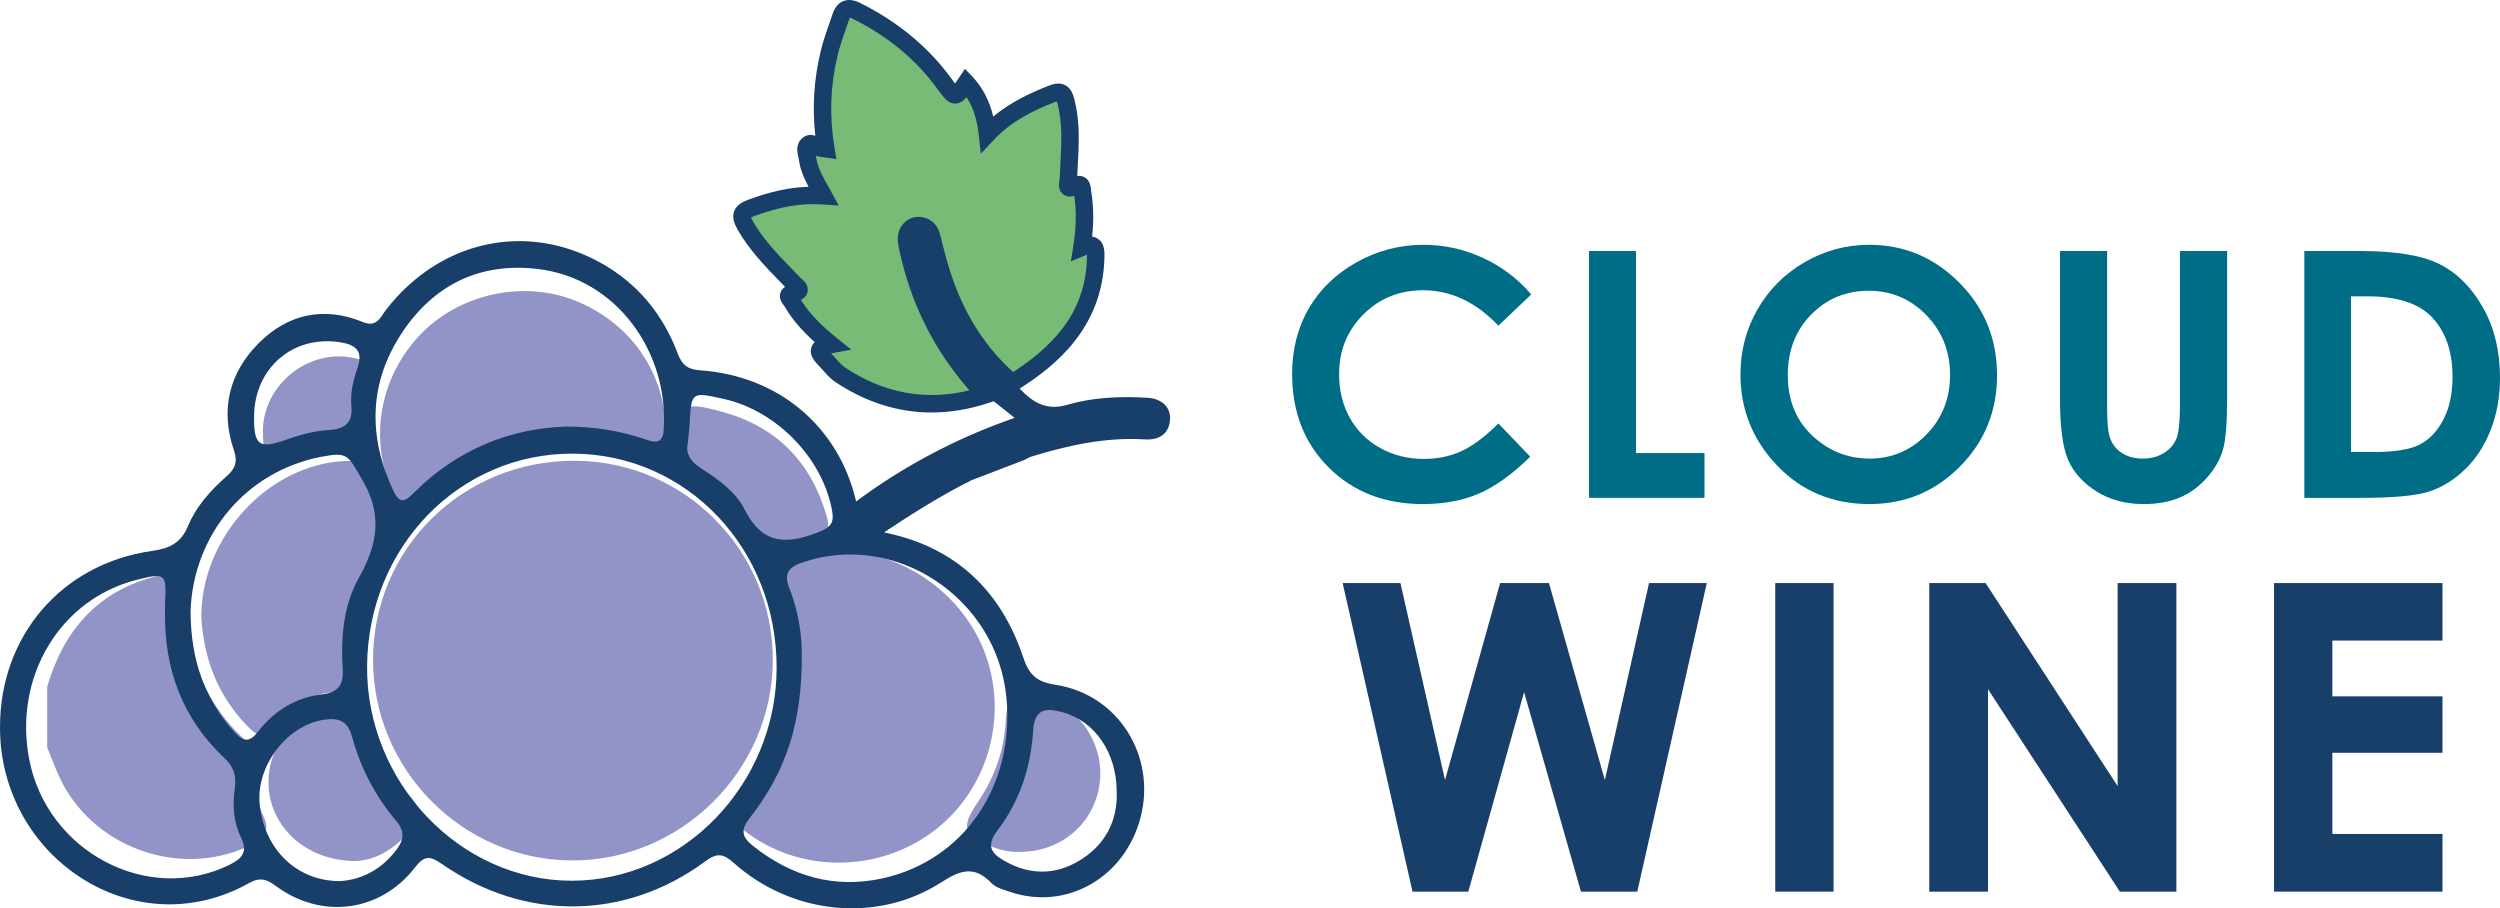
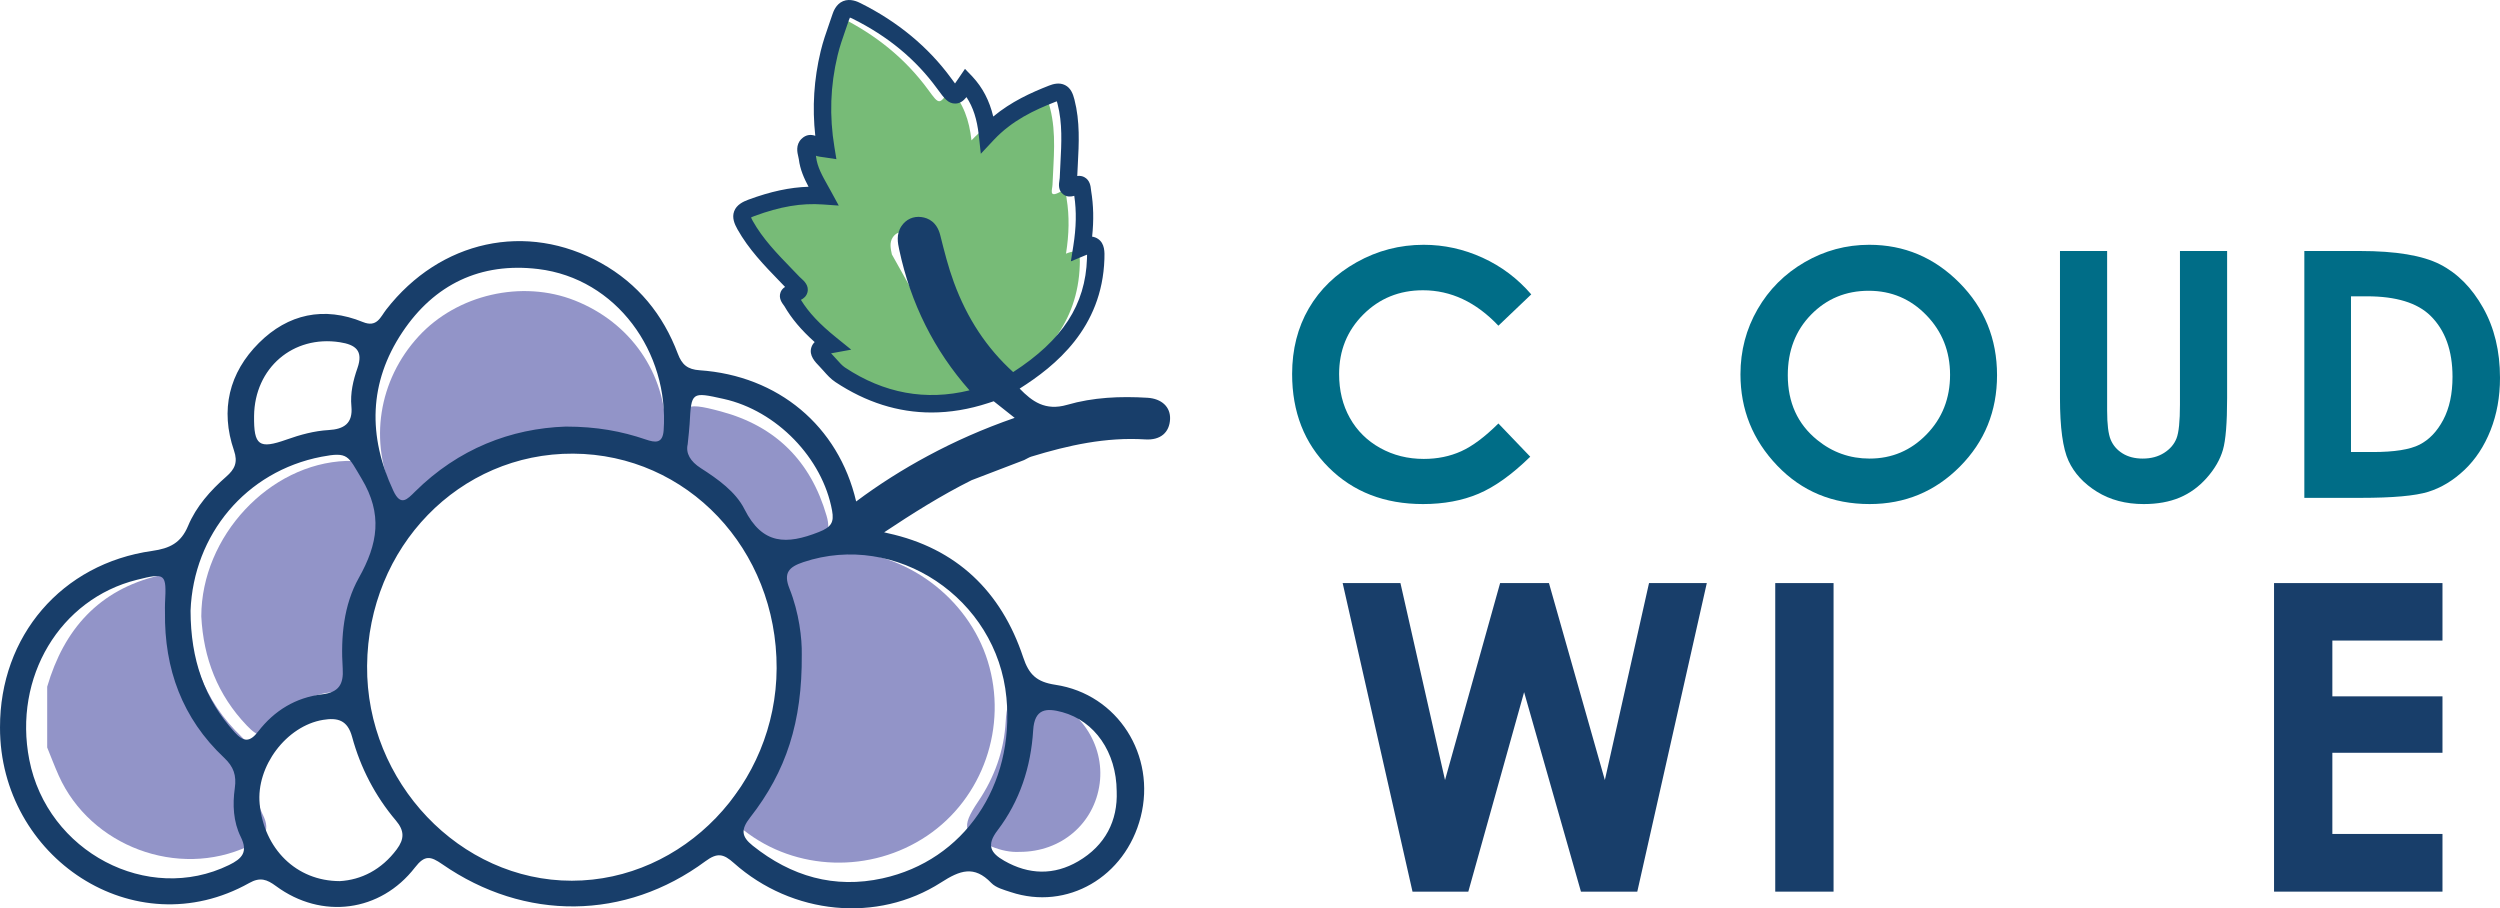
<svg xmlns="http://www.w3.org/2000/svg" version="1.1" x="0px" y="0px" width="822.948px" height="299px" viewBox="0 0 822.948 299" style="enable-background:new 0 0 822.948 299;" xml:space="preserve">
  <style type="text/css">
	.st0{fill:#006D87;}
	.st1{fill:#183E6A;}
	.st2{fill:#9294C8;}
	.st3{fill:#77BB77;}
</style>
  <g id="Layer_1">
</g>
  <g id="Guides">
    <g>
      <g>
        <path class="st0" d="M504.057,96.904l-10.816,10.313     c-7.36-7.777-15.639-11.667-24.836-11.667c-7.765,0-14.305,2.654-19.621,7.962     c-5.318,5.308-7.975,11.851-7.975,19.63c0,5.418,1.176,10.229,3.531,14.433     c2.355,4.202,5.685,7.501,9.99,9.898c4.305,2.395,9.089,3.594,14.35,3.594     c4.49,0,8.591-0.838,12.307-2.516c3.716-1.677,7.8-4.727,12.254-9.151     l10.485,10.941c-6.003,5.859-11.673,9.922-17.014,12.188     c-5.34,2.264-11.434,3.398-18.283,3.398c-12.633,0-22.972-4.006-31.018-12.015     c-8.048-8.01-12.07-18.275-12.07-30.796c0-8.101,1.831-15.301,5.495-21.599     c3.665-6.298,8.913-11.361,15.744-15.191c6.83-3.83,14.187-5.745,22.068-5.745     c6.702,0,13.156,1.416,19.362,4.246C494.216,87.658,499.565,91.685,504.057,96.904z" />
-         <path class="st0" d="M523.078,82.625h15.468v66.507h22.538v14.75H523.078V82.625z" />
        <path class="st0" d="M615.321,80.58c11.496,0,21.382,4.162,29.654,12.485     s12.409,18.469,12.409,30.437c0,11.858-4.08,21.893-12.243,30.106     c-8.164,8.213-18.067,12.319-29.711,12.319c-12.197,0-22.331-4.216-30.401-12.65     c-8.07-8.432-12.105-18.45-12.105-30.051c0-7.769,1.879-14.914,5.638-21.432     c3.759-6.519,8.927-11.683,15.505-15.495     C600.644,82.486,607.728,80.58,615.321,80.58z M615.154,95.715     c-7.52,0-13.844,2.615-18.967,7.845c-5.123,5.229-7.685,11.876-7.685,19.941     c0,8.986,3.225,16.093,9.678,21.322c5.012,4.088,10.763,6.131,17.251,6.131     c7.336,0,13.583-2.651,18.746-7.954c5.161-5.303,7.742-11.84,7.742-19.609     c0-7.734-2.601-14.281-7.798-19.639C628.924,98.395,622.6,95.715,615.154,95.715z" />
        <path class="st0" d="M678.102,82.625h15.523v52.545c0,4.527,0.395,7.727,1.187,9.603     c0.791,1.876,2.099,3.377,3.922,4.499c1.823,1.122,4.022,1.682,6.602,1.682     c2.724,0,5.072-0.624,7.043-1.876c1.968-1.25,3.332-2.842,4.087-4.774     c0.754-1.931,1.132-5.62,1.132-11.067V82.625h15.523v48.444     c0,8.175-0.461,13.847-1.381,17.014c-0.92,3.168-2.678,6.225-5.276,9.17     c-2.596,2.947-5.588,5.128-8.976,6.547c-3.388,1.417-7.329,2.127-11.821,2.127     c-5.893,0-11.022-1.354-15.385-4.061c-4.363-2.706-7.485-6.094-9.362-10.163     c-1.879-4.069-2.817-10.947-2.817-20.633V82.625z" />
        <path class="st0" d="M758.538,82.625h18.325c11.811,0,20.586,1.464,26.326,4.391     c5.74,2.927,10.467,7.687,14.183,14.279c3.716,6.592,5.575,14.289,5.575,23.09     c0,6.262-1.04,12.015-3.118,17.263c-2.08,5.248-4.949,9.603-8.61,13.064     c-3.661,3.463-7.625,5.856-11.893,7.181c-4.268,1.326-11.664,1.989-22.187,1.989     h-18.6V82.625z M773.896,97.539v51.261h7.181c7.071,0,12.199-0.81,15.385-2.432     c3.184-1.622,5.79-4.35,7.816-8.185c2.025-3.833,3.037-8.552,3.037-14.156     c0-8.627-2.411-15.317-7.236-20.074c-4.346-4.276-11.324-6.414-20.936-6.414     H773.896z" />
        <path class="st1" d="M441.974,191.939h19.021l14.675,64.836l18.136-64.836h16.077     l18.403,64.836l14.538-64.836h19.021l-22.884,101.571h-18.545l-18.712-65.666     l-18.367,65.666h-18.367L441.974,191.939z" />
        <path class="st1" d="M584.374,191.939h19.195v101.571h-19.195V191.939z" />
-         <path class="st1" d="M635.076,191.939h18.547l43.461,66.839v-66.839h19.333v101.571h-18.599     l-43.408-66.633v66.633h-19.335V191.939z" />
        <path class="st1" d="M748.566,191.939h55.448v18.919h-36.251v18.367h36.251v18.574h-36.251     v26.722h36.251v18.988h-55.448V191.939z" />
      </g>
      <g>
        <path class="st2" d="M84.856,255.32c0.764-5.467-1.384-9.007-5.21-12.661     c-12.6-12.037-18.171-27.091-17.097-44.406     c0.609-9.809-0.52-11.117-10.32-8.777     c-19.663,4.697-31.162,17.663-36.696,36.575c0,6.667,0,13.335,0,20.002     c1.259,3.081,2.433,6.201,3.791,9.237c10.426,23.312,39.264,34.03,62.305,23.315     c4.777-2.221,7.828-4.619,4.863-10.462     C84.481,264.18,84.256,259.613,84.856,255.32z" />
-         <path class="st2" d="M189.148,151.672c-36.888-0.102-66.264,28.862-66.348,65.418     c-0.083,36.071,29.281,65.881,65.166,66.154     c36.126,0.276,66.264-29.573,66.424-65.785     C254.55,181.238,225.329,151.772,189.148,151.672z" />
        <path class="st2" d="M325.141,217.636c-6.504-20.923-27.025-36.252-49.138-36.174     c-5.17,0.452-10.932,1.411-16.614,3.112     c-5.611,1.68-6.756,4.319-4.859,10.147     c7.75,23.822,4.281,46.17-11.584,65.738     c-4.926,6.076-3.029,8.968,1.907,12.851     c17.088,13.444,41.768,14.289,60.298,1.832     C323.59,262.748,331.812,239.096,325.141,217.636z" />
        <path class="st2" d="M141.736,165.436c19.408-17.205,41.872-21.491,66.577-15.157     c11.035,2.829,10.953,3.15,10.886-8.078     c-0.116-19.416-11.592-35.989-29.973-43.282     c-17.404-6.906-38.775-1.992-51.462,11.832     c-13.216,14.401-16.384,34.755-8.108,52.088     C133.888,171.7,134.56,171.797,141.736,165.436z" />
        <path class="st2" d="M90.855,238.717c5.042-6.913,12.225-10.894,20.972-11.018     c5.739-0.082,7.534-2.711,7.126-8.147c-0.698-9.301-0.486-19.158,4.486-26.872     c7.808-12.115,7.021-22.786,0.228-34.778c-2.576-4.548-4.734-6.354-9.731-6.172     c-25.26,0.92-47.615,24.795-47.676,51.172     c0.712,13.782,5.364,25.889,15.024,35.968     C84.677,242.409,87.222,243.699,90.855,238.717z" />
-         <path class="st2" d="M121.678,237.325c-1.282-4.58-4.139-5.819-8.561-5.713     c-13.56,0.327-24.999,12.365-24.739,26.32     c0.258,13.822,11.883,25.347,28.381,25.5     c6.406-0.072,13.588-3.791,19.005-11.1c2.472-3.335,2.702-6.157-0.251-9.545     C129.041,255.366,124.339,246.837,121.678,237.325z" />
        <path class="st2" d="M342.838,229.309c-8.778-2.299-11.303-0.696-11.779,8.079     c-0.527,9.733-3.682,18.479-9.085,26.485     c-5.714,8.469-5.025,10.819,4.398,14.772c3.116,1.307,6.343,1.945,9.266,1.776     c13.766,0.025,24.611-9.392,26.349-22.484     C363.695,245.083,355.332,232.582,342.838,229.309z" />
        <path class="st2" d="M230.54,161.603c3.631,2.23,7.569,5.155,9.483,8.767     c6.3,11.892,14.766,13.377,26.626,8.617c5.268-2.114,6.99-3.843,5.447-9.186     c-5.2-18-16.766-29.543-34.792-34.367     c-12.805-3.427-13.68-2.597-14.212,11.848     C220.552,153.676,224.472,157.877,230.54,161.603z" />
-         <path class="st2" d="M98.759,151.042c1.201-0.438,2.444-1.279,3.616-1.198     c16.557,1.153,20.032-9.291,21.496-22.796c0.6-5.54-1.133-7.42-5.593-8.752     c-15.519-4.631-31.913,7.758-31.745,24.033     C86.637,152.371,89.509,154.416,98.759,151.042z" />
      </g>
-       <path class="st3" d="M324.42,129.954c-17.01,5.567-32.97,3.276-47.831-6.574    c-1.81-1.199-3.159-3.098-4.709-4.685c-2.059-2.108-4.145-4.234,1.662-5.294    c-5.42-4.376-9.769-8.713-12.88-14.095c-0.486-0.841-2.144-2.259,0.009-2.668    c4.307-0.819,1.645-2.269,0.473-3.498c-5.719-6-11.759-11.698-15.886-19.06    c-1.711-3.053-1.444-4.357,2.115-5.669c7.574-2.792,15.22-4.568,23.7-3.969    c-2.256-4.142-4.719-7.875-5.269-12.361c-0.177-1.445-1.068-3.197,0.015-4.293    c1.345-1.361,2.63,0.476,3.962,0.85c0.547,0.154,1.129,0.184,2.073,0.327    c-1.765-10.712-1.399-21.093,1.08-31.425c0.974-4.06,2.473-7.907,3.785-11.837    c0.956-2.863,2.352-3.551,5.247-2.108c11.48,5.723,21.229,13.477,28.818,23.851    c3.692,5.047,3.64,5.086,7.255-0.24c4.354,4.705,6.266,10.28,6.996,16.899    c6.116-6.53,13.507-10.196,21.325-13.255c3.051-1.194,3.851-0.079,4.545,2.621    c2.153,8.374,1.116,16.806,0.803,25.234c-0.062,1.659-1.329,4.452,2.495,2.372    c2.108-1.147,1.954,1.048,2.143,2.19c0.97,5.862,0.813,11.744-0.196,18.132    c4.626-1.931,4.639,0.561,4.535,3.774c-0.624,19.164-11.912,31.152-27.039,40.615    c-0.644-0.352-1.391-0.589-1.92-1.068c-9.429-8.533-16.042-18.909-20.423-30.824    c-1.9-5.166-3.227-10.463-4.561-15.775c-0.503-2.001-1.518-3.527-3.774-3.834    c-1.65-0.225-2.959,0.432-3.833,1.73c-1.187,1.761-0.692,3.815-0.304,5.629    C302.783,100.158,311.202,116.335,324.42,129.954z" />
+       <path class="st3" d="M324.42,129.954c-17.01,5.567-32.97,3.276-47.831-6.574    c-1.81-1.199-3.159-3.098-4.709-4.685c-2.059-2.108-4.145-4.234,1.662-5.294    c-5.42-4.376-9.769-8.713-12.88-14.095c-0.486-0.841-2.144-2.259,0.009-2.668    c4.307-0.819,1.645-2.269,0.473-3.498c-5.719-6-11.759-11.698-15.886-19.06    c-1.711-3.053-1.444-4.357,2.115-5.669c7.574-2.792,15.22-4.568,23.7-3.969    c-2.256-4.142-4.719-7.875-5.269-12.361c-0.177-1.445-1.068-3.197,0.015-4.293    c1.345-1.361,2.63,0.476,3.962,0.85c0.547,0.154,1.129,0.184,2.073,0.327    c-1.765-10.712-1.399-21.093,1.08-31.425c0.974-4.06,2.473-7.907,3.785-11.837    c11.48,5.723,21.229,13.477,28.818,23.851    c3.692,5.047,3.64,5.086,7.255-0.24c4.354,4.705,6.266,10.28,6.996,16.899    c6.116-6.53,13.507-10.196,21.325-13.255c3.051-1.194,3.851-0.079,4.545,2.621    c2.153,8.374,1.116,16.806,0.803,25.234c-0.062,1.659-1.329,4.452,2.495,2.372    c2.108-1.147,1.954,1.048,2.143,2.19c0.97,5.862,0.813,11.744-0.196,18.132    c4.626-1.931,4.639,0.561,4.535,3.774c-0.624,19.164-11.912,31.152-27.039,40.615    c-0.644-0.352-1.391-0.589-1.92-1.068c-9.429-8.533-16.042-18.909-20.423-30.824    c-1.9-5.166-3.227-10.463-4.561-15.775c-0.503-2.001-1.518-3.527-3.774-3.834    c-1.65-0.225-2.959,0.432-3.833,1.73c-1.187,1.761-0.692,3.815-0.304,5.629    C302.783,100.158,311.202,116.335,324.42,129.954z" />
      <path class="st1" d="M377.719,130.937c-8.931-0.548-17.896-0.158-26.427,2.321    c-7.224,2.1-11.56-1.13-15.647-5.343    c11.769-7.434,27.163-19.903,27.904-42.649c0.074-2.257,0.164-5.065-2.083-6.617    c-0.622-0.428-1.287-0.658-1.96-0.749c0.575-5.42,0.463-10.297-0.332-15.101    c-0.021-0.12-0.032-0.256-0.048-0.398c-0.115-1.088-0.331-3.113-2.206-4.097    c-0.545-0.287-1.323-0.519-2.313-0.371c0.054-1.25,0.12-2.5,0.187-3.75    c0.37-6.968,0.753-14.173-1.113-21.426c-0.487-1.892-1.194-3.775-3.061-4.73    c-1.908-0.977-3.943-0.38-5.306,0.153c-5.875,2.299-12.457,5.28-18.355,10.184    c-1.259-5.257-3.479-9.5-6.816-13.105l-2.49-2.59l-2.026,2.985    c-0.434,0.638-0.874,1.288-1.254,1.821c-0.363-0.476-0.772-1.036-1.159-1.563    l-0.116-0.159c-7.519-10.279-17.564-18.598-29.854-24.724    c-0.818-0.408-3.306-1.65-5.719-0.647c-2.383,0.989-3.244,3.566-3.526,4.413    c-0.343,1.028-0.699,2.05-1.055,3.072c-1.007,2.891-2.048,5.879-2.798,9.004    c-2.22,9.251-2.805,18.404-1.771,27.839c-1.278-0.452-2.99-0.561-4.595,1.062    c-1.919,1.942-1.322,4.45-1.001,5.797c0.07,0.294,0.147,0.584,0.18,0.86    c0.409,3.348,1.716,6.274,3.197,9.049c-6.202,0.194-12.494,1.558-19.774,4.242    c-1.779,0.656-3.923,1.685-4.718,3.838c-0.779,2.111,0.115,4.179,1.093,5.924    c3.696,6.595,8.817,11.882,13.768,16.996c0.634,0.656,1.27,1.312,1.902,1.971    c-0.825,0.504-1.25,1.174-1.47,1.738c-0.747,1.925,0.452,3.524,1.027,4.292    c0.075,0.1,0.149,0.193,0.194,0.262c2.369,4.098,5.526,7.862,9.994,11.865    c-0.484,0.469-0.866,1.043-1.091,1.752c-0.848,2.66,1.224,4.781,2.746,6.341    c0.443,0.453,0.867,0.934,1.292,1.415c1.138,1.287,2.316,2.618,3.885,3.657    c10.068,6.672,20.652,10.016,31.636,10.016c6.108,0,12.34-1.035,18.671-3.107    l1.803-0.59c2.16,1.711,4.393,3.48,6.893,5.461    c-10.524,3.664-19.697,7.746-28.561,12.507    c-8.243,4.428-16.131,9.414-23.619,15.018    c-5.817-24.898-25.732-41.423-51.511-43.191c-3.984-0.273-5.835-1.832-7.186-5.426    c-4.847-12.896-13.15-23.086-25.253-29.857    c-24.546-13.732-53.003-7.503-70.729,15.284    c-1.927,2.478-3.043,6.027-7.708,4.119c-12.83-5.249-24.631-2.657-34.193,6.869    c-9.854,9.818-12.817,22.05-8.223,35.437c1.341,3.909,0.246,6.142-2.546,8.586    c-5.228,4.578-9.902,9.83-12.573,16.232c-2.337,5.603-6.035,7.407-11.804,8.221    c-29.842,4.21-50.163,28.039-50.102,58.119    c-0.063,42.699,44.156,72.436,82.043,51.199c3.569-2.001,5.767-1.234,8.83,1.027    c14.992,11.064,34.358,8.566,45.727-6.143c3.231-4.18,5.145-3.729,8.98-1.07    c27.176,18.841,60.233,18.525,86.606-0.966c3.994-2.952,5.988-2.448,9.418,0.603    c19.157,17.037,47.195,19.84,68.195,6.358c6.195-3.977,10.866-5.714,16.508,0.171    c1.525,1.591,4.157,2.265,6.398,3.01c18.568,6.173,37.727-4.936,42.784-24.736    c5.163-20.217-7.52-40.408-28.081-43.503c-6.179-0.93-8.712-3.357-10.605-9.056    c-7.208-21.694-21.968-35.915-44.524-40.832    c-0.432-0.094-0.844-0.194-1.242-0.299c9.313-6.189,18.752-12.15,28.795-17.163    l17.282-6.62c1.045-0.514,1.648-0.919,2.314-1.123    c12.239-3.754,24.62-6.493,37.568-5.676c5.016,0.317,7.977-2.288,8.164-6.705    C385.327,133.953,382.387,131.223,377.719,130.937z M226.367,146.27    c0.287-2.961,0.539-4.84,0.642-6.728c0.578-10.588,0.566-10.589,11.214-8.227    c17.439,3.869,32.555,19.506,35.679,36.756c0.699,3.859-0.236,5.437-4.372,7.067    c-10.594,4.175-18.555,4.251-24.473-7.532    c-2.875-5.724-8.757-9.91-14.38-13.51    C227.246,151.9,225.685,149.2,226.367,146.27z M132.45,109.356    c10.477-15.7,25.671-23.097,44.725-20.795    c25.745,3.111,43.114,27.354,41.286,53.085    c-0.316,4.453-2.763,4.091-5.93,3.013c-7.929-2.701-16.082-4.228-26.283-4.237    c-18.064,0.604-35.377,7.314-49.586,21.376    c-2.626,2.599-4.725,5.001-7.18-0.246    C121.076,143.579,121.409,125.902,132.45,109.356z M111.866,112.654    c5.164,0.798,7.818,2.774,5.793,8.538c-1.404,3.998-2.399,8.26-1.985,12.533    c0.556,5.737-2.539,7.553-7.477,7.84c-4.774,0.277-9.33,1.528-13.805,3.115    c-9.139,3.243-10.864,2.006-10.756-7.748    C83.813,121.11,96.474,110.275,111.866,112.654z M75.391,284.748    c-26.741,13.056-59.815-4.311-65.749-34.649    c-5.315-27.17,10.081-52.911,35.435-59.243c9.463-2.363,9.755-2.114,9.239,7.789    c-0.049,0.946-0.007,1.898-0.007,2.846c-0.254,18.699,5.686,34.992,19.465,47.945    c3.143,2.955,4.111,5.819,3.52,9.986c-0.771,5.437-0.517,11.065,1.955,16.058    C81.714,280.46,79.712,282.638,75.391,284.748z M77.201,240.998    c-9.886-10.926-14.447-23.791-14.474-39.997    c0.964-24.99,18.194-45.851,43.109-50.651c8.865-1.708,8.694-0.301,13.201,7.224    c6.991,11.672,5.367,21.459-0.913,32.642c-5.013,8.928-5.983,19.481-5.312,29.816    c0.339,5.219-1.288,7.881-6.775,8.529c-8.665,1.024-15.761,5.362-21.031,12.212    C82.142,244.495,80.102,244.204,77.201,240.998z M130.613,279.567    c-5.045,6.784-11.776,10.079-18.737,10.479    c-14.416-0.008-24.965-10.698-26.399-25.379    c-1.213-12.413,8.819-25.71,20.855-27.699c4.78-0.79,8.06,0.028,9.57,5.592    c2.76,10.166,7.589,19.475,14.428,27.551    C133.162,273.455,133.14,276.169,130.613,279.567z M188.246,289.915    c-36.815,0.033-67.738-32.422-67.406-70.746    c0.339-39.125,30.371-70.039,67.845-69.838    c37.525,0.201,67.085,31.377,66.966,70.625    C255.535,258.126,224.939,289.882,188.246,289.915z M340.098,240.402    c0.441-7.213,4.371-7.409,9.607-5.971c10.647,2.924,17.805,13.147,17.889,26.052    c0.374,9.652-3.728,17.821-12.674,23.042c-7.96,4.645-16.214,4.467-24.328-0.163    c-4.526-2.582-5.951-5.132-2.239-10.005    C335.7,263.714,339.364,252.42,340.098,240.402z M331.295,229.652    c2.749,28.958-13.953,53.582-40.763,59.477    c-15.888,3.494-30.089-0.65-42.736-10.741c-3.757-2.997-3.989-5.296-0.876-9.279    c11.919-15.247,17.17-31.47,17.006-53.644    c0.102-5.191-0.845-13.71-4.052-21.73c-2.065-5.166-0.184-7.104,4.572-8.699    C294.926,174.814,328.189,196.931,331.295,229.652z M278.173,120.99    c-0.941-0.623-1.824-1.621-2.757-2.677c-0.488-0.551-0.977-1.102-1.494-1.631    c-0.105-0.108-0.226-0.232-0.353-0.364c0.15-0.032,0.312-0.064,0.49-0.097    l6.151-1.123l-4.865-3.928c-5.565-4.492-9.12-8.271-11.703-12.466    c0.926-0.464,1.802-1.205,2.139-2.419c0.627-2.263-1.121-3.822-2.06-4.66    c-0.178-0.158-0.355-0.312-0.5-0.463c-0.854-0.896-1.715-1.784-2.575-2.673    c-4.912-5.073-9.553-9.866-12.885-15.81c-0.283-0.504-0.445-0.852-0.536-1.082    c0.223-0.121,0.58-0.289,1.142-0.496c8.483-3.128,15.422-4.301,22.505-3.798    l5.227,0.369l-2.506-4.601c-0.361-0.663-0.728-1.315-1.091-1.961    c-1.854-3.304-3.457-6.158-3.85-9.376c-0.02-0.161-0.044-0.32-0.073-0.475    c0.138,0.052,0.28,0.099,0.429,0.141c0.561,0.157,1.076,0.223,1.622,0.293    c0.233,0.03,0.493,0.062,0.793,0.108l3.902,0.594l-0.641-3.895    c-1.707-10.354-1.367-20.262,1.039-30.29c0.683-2.847,1.632-5.571,2.637-8.455    c0.364-1.045,0.729-2.091,1.08-3.143c0.135-0.404,0.252-0.663,0.337-0.824    c0.187,0.054,0.482,0.162,0.911,0.375c11.623,5.794,20.711,13.311,27.783,22.978    l0.116,0.158c2.201,3.01,3.507,4.828,5.895,4.786    c1.487-0.026,2.532-0.751,3.666-2.116c2.197,3.327,3.471,7.304,4.038,12.452    l0.682,6.195l4.26-4.549c5.993-6.398,13.286-9.81,20.276-12.544    c0.192-0.075,0.351-0.13,0.481-0.17c0.067,0.195,0.148,0.465,0.243,0.836    c1.646,6.399,1.303,12.857,0.94,19.694c-0.084,1.573-0.167,3.147-0.226,4.719    c-0.008,0.216-0.053,0.459-0.091,0.702c-0.187,1.195-0.534,3.42,1.345,4.745    c1.157,0.814,2.44,0.735,3.534,0.407c0.759,5.093,0.658,10.36-0.312,16.499    l-0.801,5.071l4.737-1.977c0.223-0.093,0.418-0.168,0.586-0.227    c0.005,0.452-0.012,0.946-0.022,1.261c-0.497,15.249-8.007,26.835-24.304,37.393    c-8.746-7.953-15.132-17.626-19.522-29.566    c-1.841-5.007-3.113-10.073-4.472-15.484c-1.105-4.395-3.964-5.676-6.169-5.976    c-2.674-0.368-5.081,0.718-6.598,2.969c-1.829,2.714-1.19,5.685-0.769,7.65    l0.039,0.18c3.764,17.619,11.534,33.15,23.122,46.238    C304.772,132.008,291.007,129.495,278.173,120.99z" />
    </g>
  </g>
</svg>